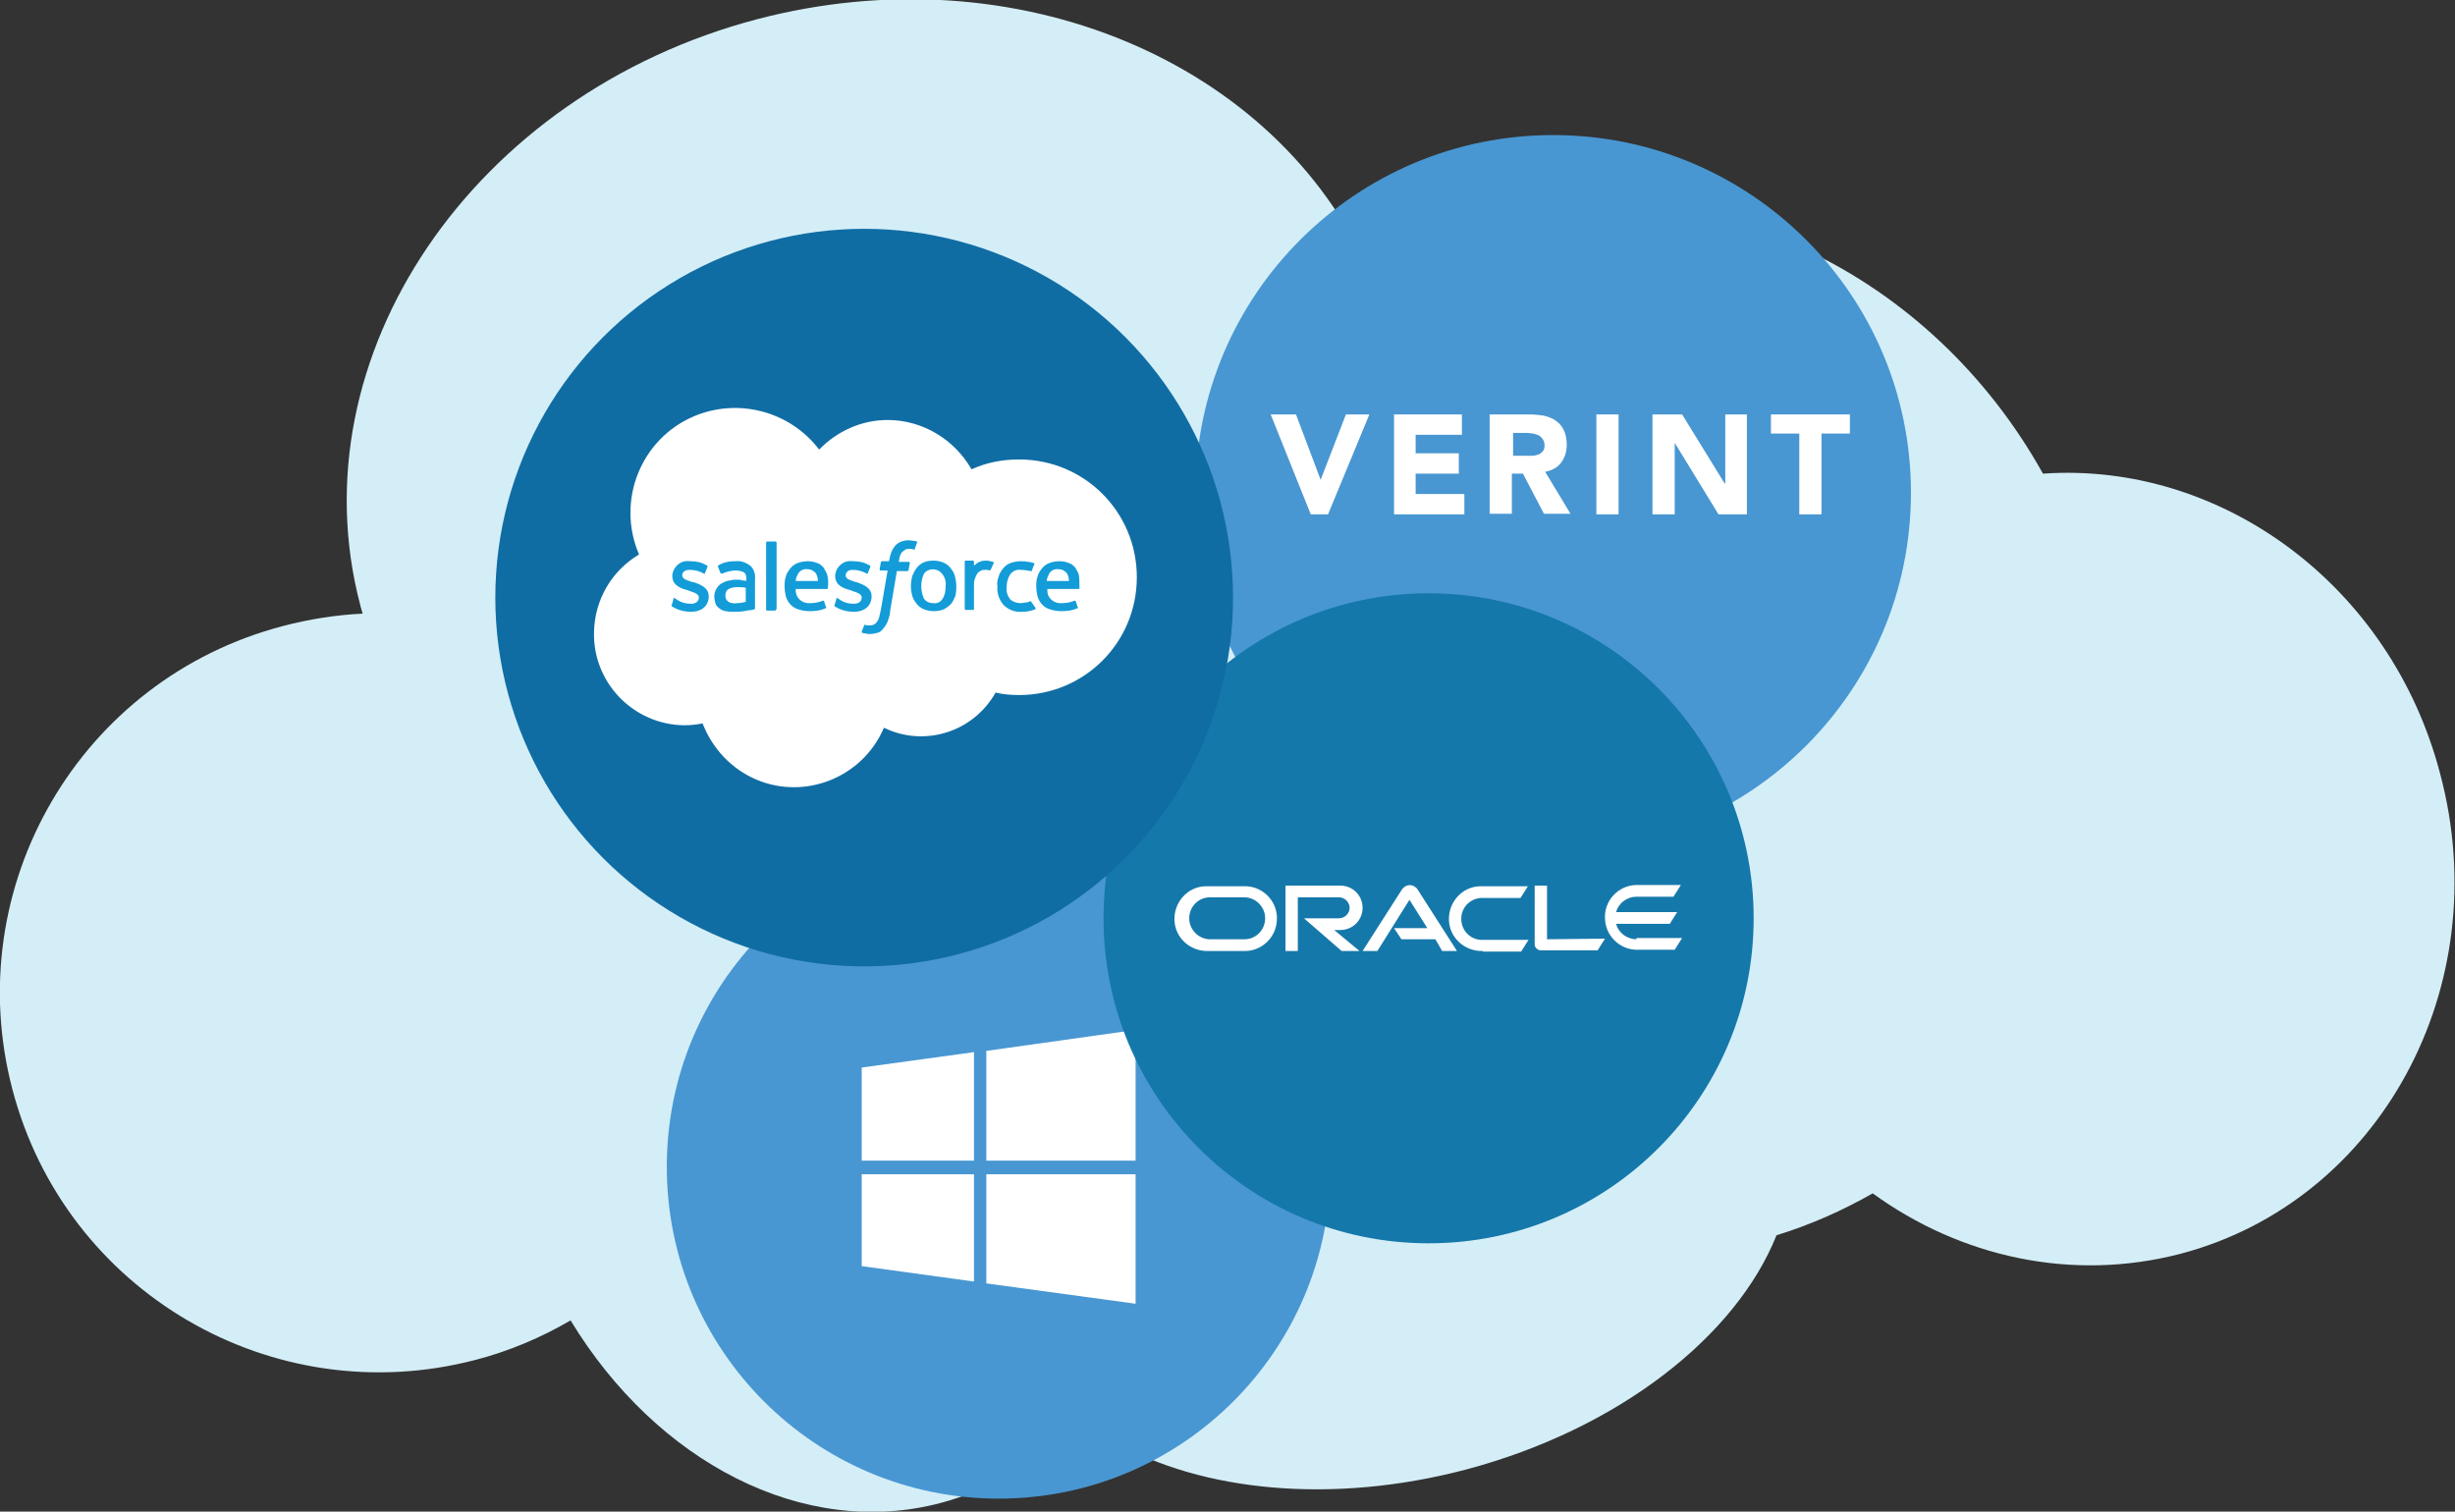
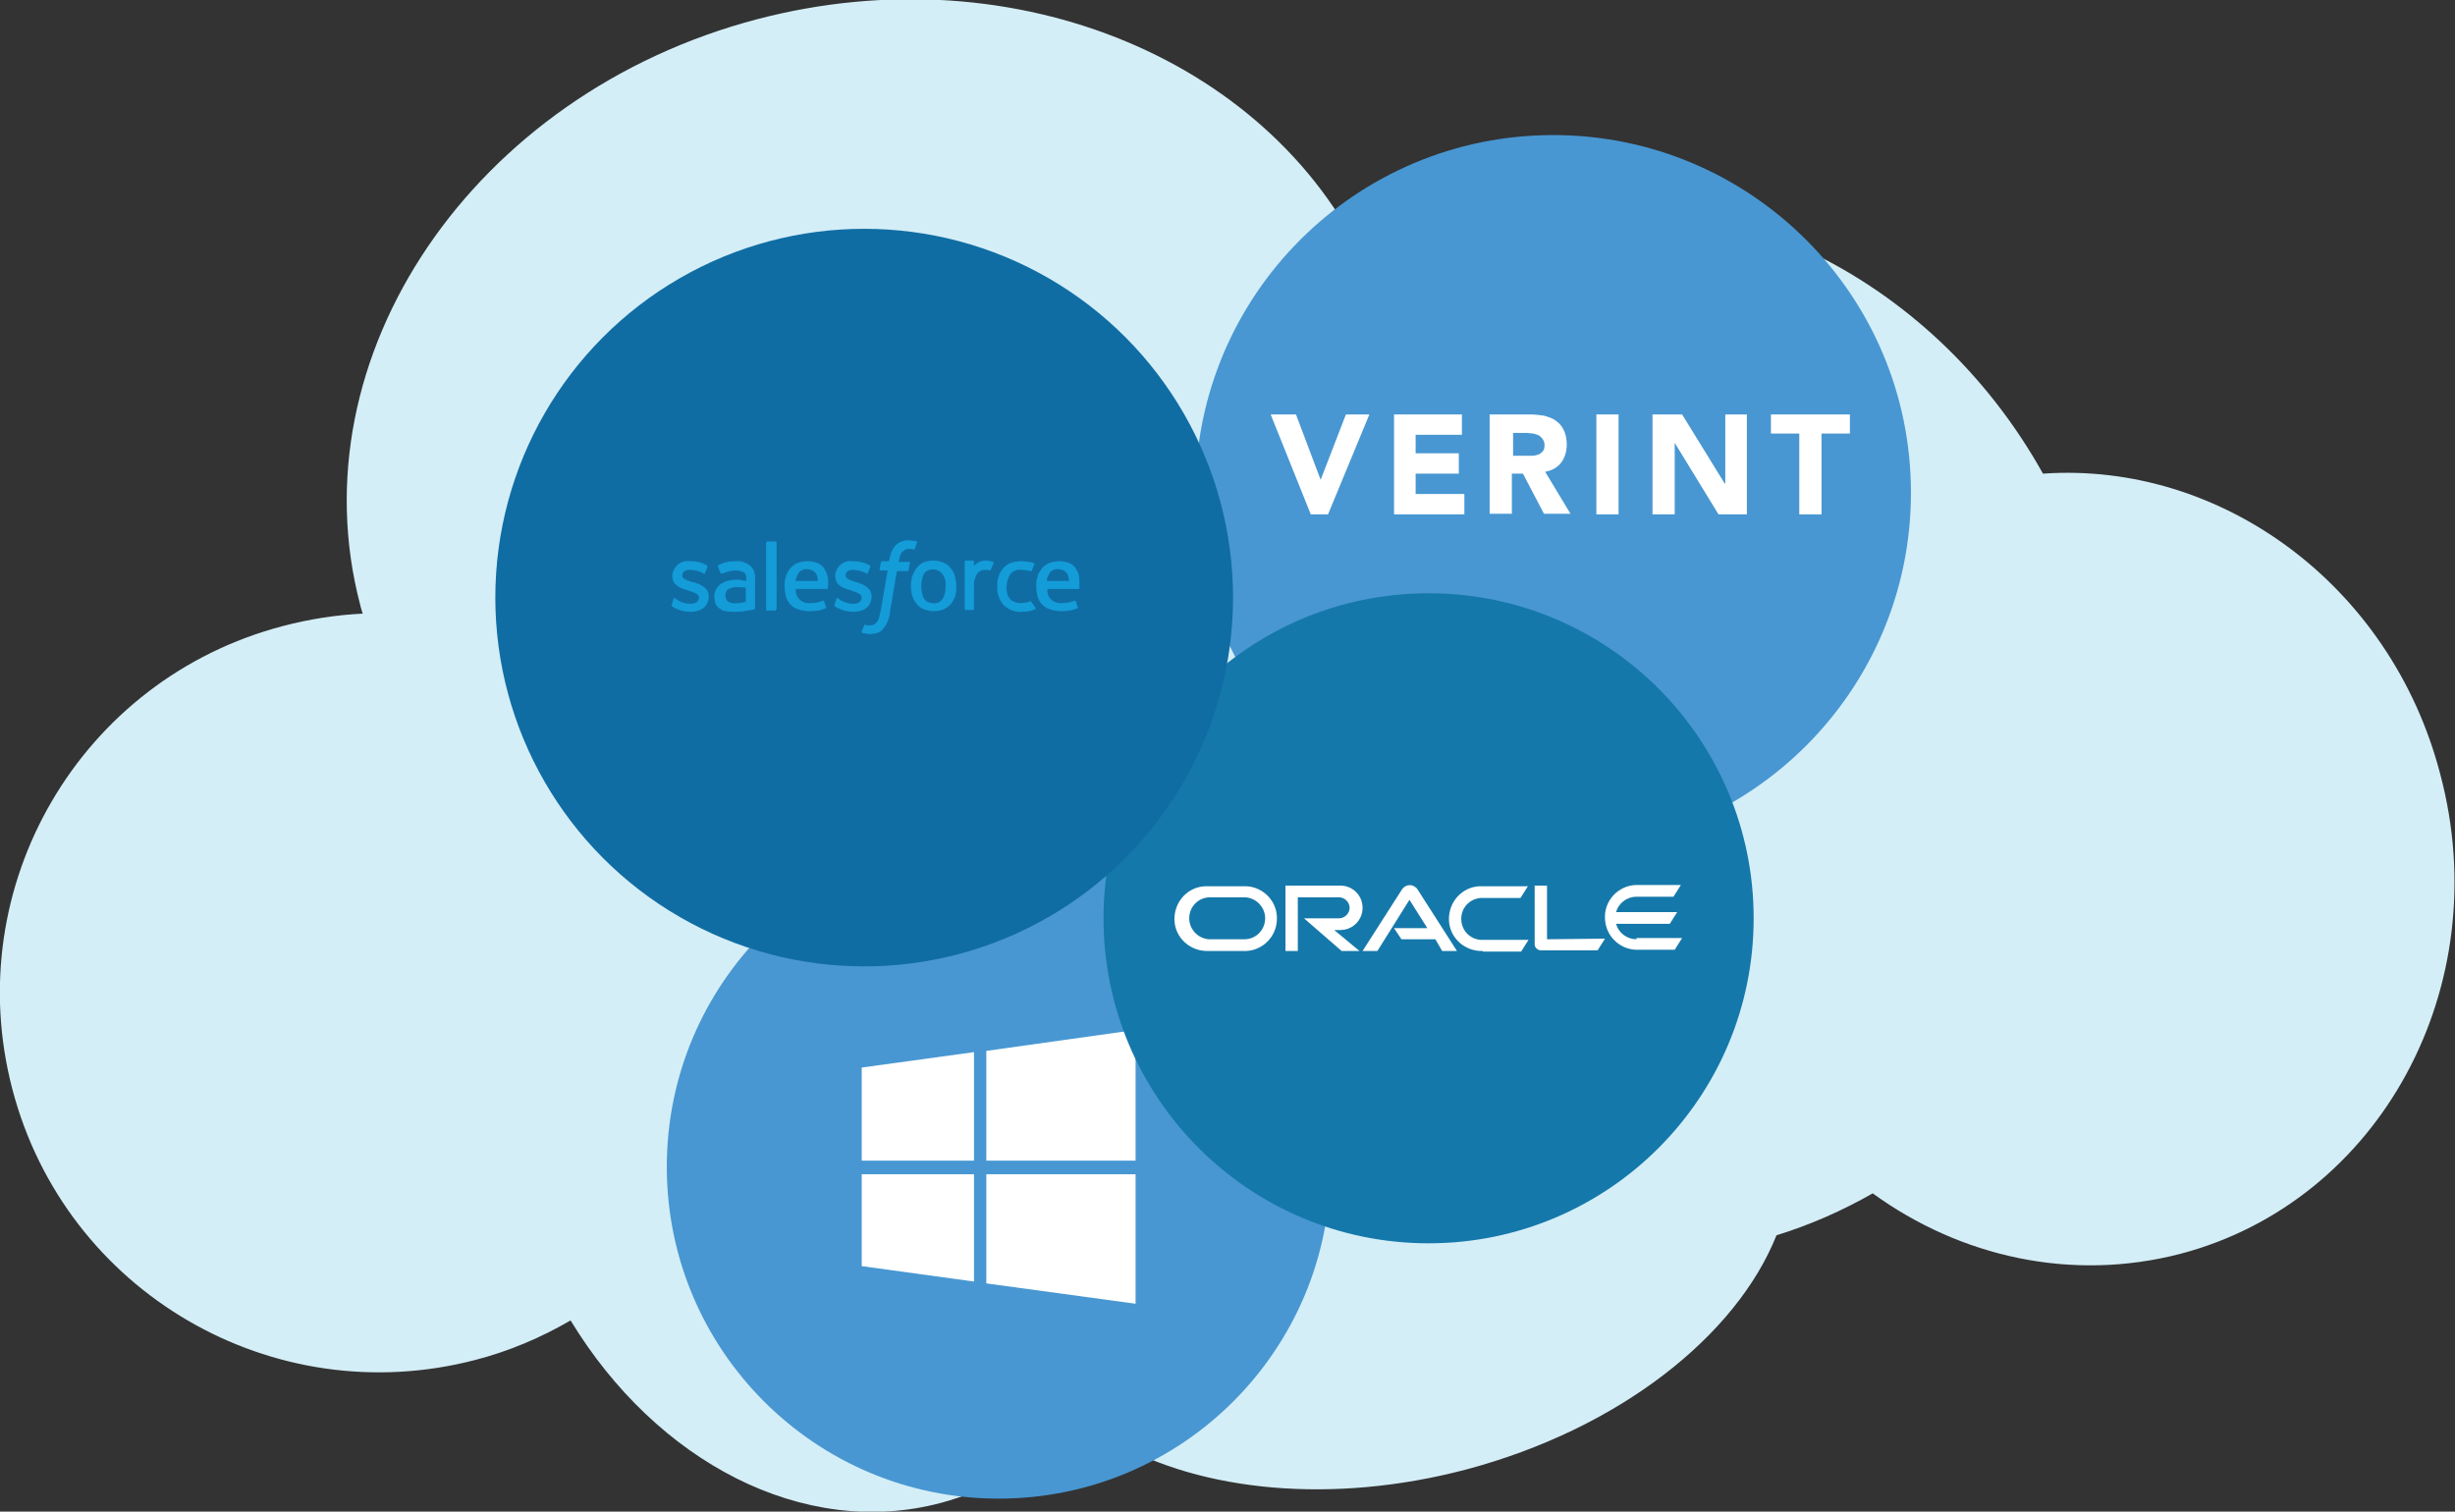
<svg xmlns="http://www.w3.org/2000/svg" version="1.1" id="Layer_1" x="0px" y="0px" viewBox="0 0 398 245.1" style="enable-background:new 0 0 398 245.1;" xml:space="preserve">
  <rect x="0" y="0" width="398" height="245.1" fill="#333333" stroke="none" />
  <style type="text/css">
	.st0{fill:#106DA4;}
	.st1{fill:#D4EEF7;}
	.st2{fill:#4897D2;}
	.st3{fill:#FFFFFF;}
	.st4{fill:#1578AA;}
	.st5{fill:#139CD8;}
</style>
  <title>technology-services-icon_1</title>
  <g id="Layer_2">
    <g id="Layer_1-2">
      <path class="st0" d="M265.5,251.6" />
      <path class="st1" d="M353.5,203.3c-17.7,4.6-35.7,0.5-49.9-9.8c-4.9,2.8-10.1,5.1-15.6,6.8c-6.5,16.3-25.5,31.4-50.4,38    c-21.7,5.7-42.8,3.5-56.9-4.5c-2.8-0.2-5.7-0.6-8.4-1.3c-5.5,5.3-12.3,9.2-19.8,11.2c-22.3,5.9-46.1-6.7-60-29.6    c-4.8,2.8-10,5-15.4,6.4c-32.9,8.6-66.5-11-75.1-43.9s11-66.5,43.9-75.1c4.2-1.1,8.6-1.8,12.9-2c-0.1-0.4-0.3-0.9-0.4-1.4    c-10.6-40.3,18.3-82.9,64.4-95c42.1-11,84.2,7,99.2,41c6.2-3.8,12.8-6.7,19.8-8.5c35-9.2,71.3,8.7,89.4,41.2    c28.8-2,56.4,18,64.4,48.7C404.8,160,385.8,194.8,353.5,203.3z" />
      <circle class="st2" cx="161.9" cy="189.2" r="53.8" />
      <path class="st3" d="M157.9,170.6v17.6h-18.2v-15.1L157.9,170.6z M157.9,190.4v17.4l-18.2-2.5v-14.9H157.9z M184.1,167v21.2h-24.2    v-17.8L184.1,167z M184.1,190.4v21l-24.2-3.3v-17.7H184.1z" />
      <circle class="st2" cx="251.8" cy="79.9" r="58" />
      <circle class="st4" cx="231.6" cy="148.9" r="52.7" />
      <path class="st3" d="M226,150.5h5.4l-2.9-4.6l-5.2,8.3h-2.4l6.4-10c0.5-0.7,1.4-0.9,2.1-0.4c0.1,0.1,0.3,0.2,0.4,0.4l6.4,10h-2.4    l-1.1-1.9h-5.5L226,150.5z M250.8,152.3v-8.7h-2v9.5c0,0.3,0.1,0.5,0.3,0.7c0.2,0.2,0.5,0.3,0.7,0.3h9.2l1.2-1.9L250.8,152.3z     M217.3,150.8c2,0,3.6-1.6,3.6-3.6c0-2-1.6-3.6-3.6-3.6h-8.9v10.6h2v-8.7h6.7c0.9,0,1.7,0.8,1.7,1.7c0,0.9-0.8,1.7-1.7,1.7h-5.7    l6.1,5.3h2.9l-4.1-3.4H217.3z M195.9,154.2c-2.9,0.1-5.4-2.1-5.5-5s2.1-5.4,5-5.5c0.2,0,0.3,0,0.5,0h6.1c2.9,0.1,5.2,2.6,5,5.5    c-0.1,2.7-2.3,4.9-5,5H195.9z M201.9,152.3c1.9-0.1,3.3-1.7,3.2-3.6c-0.1-1.7-1.5-3.1-3.2-3.2H196c-1.9,0.1-3.3,1.7-3.2,3.6    c0.1,1.7,1.5,3.1,3.2,3.2H201.9z M240.4,154.2c-2.9,0.1-5.4-2.1-5.5-5s2.1-5.4,5-5.5c0.2,0,0.3,0,0.5,0h7.3l-1.2,1.9h-6    c-1.9-0.1-3.5,1.3-3.6,3.2c-0.1,1.9,1.3,3.5,3.2,3.6c0.1,0,0.2,0,0.4,0h7.3l-1.2,1.9H240.4z M265.3,152.3c-1.5,0-2.9-1-3.3-2.5    h8.7l1.2-1.9H262c0.4-1.5,1.8-2.5,3.3-2.5h6l1.2-1.9h-7.3c-2.9,0.1-5.2,2.6-5,5.5c0.1,2.7,2.3,4.9,5,5h6.3l1.2-1.9H265.3z" />
      <circle class="st0" cx="140.1" cy="96.9" r="59.8" />
-       <path class="st3" d="M132.8,72.9c2.9-3,6.9-4.8,11.1-4.8c5.6,0,10.8,3.1,13.6,8c2.4-1.1,5-1.6,7.7-1.6c10.6,0,19.1,8.5,19.1,19.1    c0,10.6-8.5,19.1-19.1,19.1c-1.3,0-2.5-0.1-3.8-0.4c-3.6,6.4-11.5,8.9-18.1,5.7c-3.4,8-12.7,11.8-20.7,8.4c-4-1.7-7.1-5-8.7-9.1    c-1,0.2-2,0.3-3,0.3c-8.2-0.1-14.8-6.9-14.6-15.1c0.1-5.2,2.8-9.9,7.3-12.6c-3.7-8.6,0.2-18.7,8.9-22.4    C119.6,64.5,128,66.6,132.8,72.9" />
      <path class="st5" d="M108.9,98.1c-0.1,0.1,0,0.2,0,0.2c0.2,0.1,0.3,0.2,0.5,0.3c0.8,0.4,1.7,0.6,2.6,0.6c1.8,0,2.9-1,2.9-2.5l0,0    c0-1.4-1.3-1.9-2.4-2.3h-0.2c-0.9-0.3-1.7-0.5-1.7-1.1l0,0c0-0.5,0.4-0.9,1.2-0.9c0.8,0,1.6,0.2,2.3,0.6c0,0,0.2,0.1,0.2-0.1    l0.4-1c0-0.1,0-0.2-0.1-0.2c-0.8-0.5-1.7-0.7-2.6-0.7h-0.2c-1.4-0.2-2.6,0.8-2.8,2.2c0,0.1,0,0.1,0,0.2l0,0c0,1.5,1.3,2,2.5,2.3    l0.2,0.1c0.9,0.3,1.6,0.5,1.6,1.1l0,0c0,0.6-0.5,1-1.3,1c-0.8,0-1.6-0.2-2.3-0.7l-0.3-0.2c-0.1-0.1-0.1-0.1-0.2,0c0,0,0,0.1,0,0.1    L108.9,98.1z" />
      <path class="st5" d="M135.3,98.1c-0.1,0.1,0,0.2,0,0.2c0.2,0.1,0.3,0.2,0.5,0.3c0.8,0.4,1.7,0.6,2.6,0.6c1.8,0,2.9-1,2.9-2.5l0,0    c0-1.4-1.3-1.9-2.4-2.3h-0.1c-0.9-0.3-1.7-0.5-1.7-1.1l0,0c0-0.5,0.4-0.9,1.1-0.9c0.8,0,1.6,0.2,2.3,0.6c0,0,0.2,0.1,0.2-0.1    l0.4-1c0-0.1,0-0.2-0.1-0.2c-0.8-0.5-1.7-0.7-2.6-0.7h-0.2c-1.4-0.2-2.6,0.8-2.8,2.2c0,0.1,0,0.1,0,0.2l0,0c0,1.5,1.3,2,2.5,2.3    l0.2,0.1c0.9,0.3,1.6,0.5,1.6,1.1l0,0c0,0.6-0.5,1-1.3,1c-0.8,0-1.6-0.2-2.3-0.7l-0.3-0.2c-0.1-0.1-0.2,0-0.2,0c0,0,0,0,0,0.1    L135.3,98.1z" />
      <path class="st5" d="M154.8,93.4c-0.1-0.5-0.4-0.9-0.7-1.3c-0.3-0.4-0.7-0.7-1.2-0.9c-1-0.4-2.2-0.4-3.2,0    c-0.4,0.2-0.8,0.5-1.1,0.9c-0.3,0.4-0.5,0.8-0.7,1.3c-0.3,1.1-0.3,2.2,0,3.2c0.1,0.5,0.4,0.9,0.7,1.3c0.3,0.4,0.7,0.7,1.2,0.9    c1,0.4,2.2,0.4,3.2,0c0.4-0.2,0.8-0.5,1.2-0.9c0.3-0.4,0.5-0.8,0.7-1.3C155.1,95.6,155.1,94.5,154.8,93.4 M153.3,95.1    c0,0.7-0.1,1.4-0.5,2c-0.3,0.5-0.9,0.8-1.5,0.7c-0.6,0-1.1-0.2-1.5-0.7c-0.6-1.3-0.6-2.8,0-4.1c0.6-0.8,1.8-0.9,2.6-0.3    c0.1,0.1,0.2,0.2,0.3,0.3C153.2,93.6,153.4,94.3,153.3,95.1" />
      <path class="st5" d="M167.2,97.6c0-0.1-0.1-0.1-0.2-0.1c0,0,0,0,0,0c-0.2,0.1-0.5,0.2-0.7,0.2c-0.3,0-0.5,0.1-0.8,0.1    c-0.6,0-1.3-0.2-1.7-0.6c-0.5-0.6-0.7-1.3-0.6-2.1c0-0.7,0.2-1.4,0.6-2c0.4-0.5,1-0.8,1.7-0.7c0.5,0,1.1,0.1,1.6,0.2    c0,0,0.1,0.1,0.2-0.1c0.1-0.4,0.2-0.6,0.4-1c0-0.1,0-0.2-0.1-0.2c0,0,0,0,0,0c-0.3-0.1-0.7-0.2-1-0.2c-0.4-0.1-0.8-0.1-1.1-0.1    c-0.6,0-1.1,0.1-1.7,0.3c-0.5,0.2-0.9,0.5-1.2,0.9c-0.3,0.4-0.6,0.8-0.7,1.3c-0.2,0.5-0.3,1.1-0.2,1.6c-0.1,1.1,0.3,2.2,1,3    c0.8,0.8,1.9,1.2,3,1.1c0.7,0,1.4-0.1,2.1-0.4c0.1,0,0.1-0.1,0.1-0.2L167.2,97.6z" />
      <path class="st5" d="M174.9,93.2c-0.1-0.4-0.4-0.8-0.6-1.2c-0.3-0.3-0.6-0.6-1-0.7c-0.5-0.2-1-0.3-1.5-0.3c-0.6,0-1.2,0.1-1.7,0.3    c-0.5,0.2-0.9,0.5-1.2,0.9c-0.3,0.4-0.6,0.8-0.7,1.3c-0.2,0.5-0.2,1.1-0.2,1.6c0,0.6,0.1,1.1,0.2,1.6c0.3,1,1,1.8,2,2.1    c0.6,0.2,1.2,0.3,1.9,0.3c0.9,0,1.8-0.1,2.6-0.5c0.1,0,0.1-0.1,0-0.2l-0.3-0.9c0-0.1-0.1-0.1-0.2-0.1c-0.7,0.3-1.4,0.4-2.1,0.4    c-1.1,0.1-2.2-0.7-2.3-1.8c0-0.2,0-0.3,0-0.5h5.1c0.1,0,0.1-0.1,0.1-0.1C175,94.6,175,93.9,174.9,93.2 M169.7,94.2    c0-0.4,0.2-0.8,0.4-1.2c0.3-0.5,0.9-0.8,1.5-0.7c0.6,0,1.1,0.3,1.4,0.7c0.2,0.4,0.3,0.8,0.3,1.2H169.7z" />
      <path class="st5" d="M134.1,93.2c-0.1-0.4-0.4-0.8-0.6-1.2c-0.3-0.3-0.6-0.6-1-0.7c-0.5-0.2-1-0.3-1.5-0.3c-0.6,0-1.2,0.1-1.7,0.3    c-0.5,0.2-0.9,0.5-1.2,0.9c-0.3,0.4-0.6,0.8-0.7,1.3c-0.2,0.5-0.2,1.1-0.2,1.6c0,0.6,0.1,1.1,0.2,1.6c0.3,1,1,1.8,2,2.1    c0.6,0.2,1.2,0.3,1.9,0.3c0.9,0,1.8-0.1,2.6-0.5c0.1,0,0.1-0.1,0-0.2l-0.3-0.9c0-0.1-0.1-0.1-0.2-0.1c-0.7,0.3-1.4,0.4-2.1,0.4    c-1.1,0.1-2.2-0.7-2.3-1.9c0-0.1,0-0.3,0-0.4h5.1c0.1,0,0.1-0.1,0.1-0.1C134.3,94.6,134.3,93.9,134.1,93.2 M129,94.2    c0-0.4,0.2-0.8,0.4-1.2c0.3-0.5,0.9-0.8,1.5-0.7c0.6,0,1.1,0.3,1.4,0.7c0.2,0.4,0.3,0.8,0.3,1.2H129z" />
      <path class="st5" d="M120,94h-0.8c-0.4,0-0.8,0.1-1.3,0.2c-0.4,0.1-0.7,0.3-1.1,0.5c-0.6,0.5-1,1.2-1,2c0,0.4,0.1,0.8,0.2,1.2    c0.1,0.3,0.4,0.6,0.7,0.8c0.3,0.2,0.6,0.4,1,0.4c0.4,0.1,0.9,0.1,1.3,0.1c0.5,0,1,0,1.6-0.1c0.5-0.1,1.1-0.2,1.3-0.2l0.4-0.1    c0.1,0,0.1-0.1,0.1-0.2v-4.7c0.1-0.8-0.2-1.7-0.8-2.2c-0.7-0.5-1.5-0.8-2.3-0.7c-0.4,0-0.9,0-1.3,0.1c-0.6,0.1-1.1,0.3-1.6,0.6    c0,0.1,0,0.1,0,0.2l0.4,1c0,0.1,0.1,0.1,0.2,0.1c0,0,0,0,0,0h0.1c0.7-0.3,1.5-0.5,2.2-0.5c0.4,0,0.9,0.1,1.3,0.3    c0.3,0.2,0.4,0.5,0.4,1.2v0.2c-0.4-0.1-0.8-0.1-0.8-0.1 M118.1,97.6c-0.1-0.1-0.2-0.2-0.3-0.3c-0.1-0.2-0.2-0.4-0.2-0.7    c0-0.4,0.1-0.8,0.4-1c0.4-0.3,1-0.4,1.5-0.4c0.5,0,0.9,0,1.4,0.1v2.3c-0.5,0.1-0.9,0.2-1.4,0.2C119.1,97.9,118.5,97.8,118.1,97.6" />
      <path class="st5" d="M161.1,91.3c0-0.1,0-0.2-0.1-0.2c-0.3-0.1-0.6-0.1-0.9-0.2c-0.4,0-0.9,0-1.3,0.2c-0.3,0.1-0.6,0.4-0.9,0.6    v-0.6c0-0.1-0.1-0.2-0.1-0.2h-1.3c-0.1,0-0.1,0.1-0.1,0.2v7.6c0,0.1,0.1,0.2,0.1,0.2h1.3c0.1,0,0.1-0.1,0.1-0.2V95    c0-0.5,0-0.9,0.2-1.3c0.1-0.3,0.2-0.5,0.4-0.8c0.2-0.2,0.4-0.3,0.6-0.4c0.2-0.1,0.4-0.1,0.7-0.1c0.2,0,0.4,0,0.6,0.1    c0.1,0,0.1-0.1,0.2-0.1L161.1,91.3" />
      <path class="st5" d="M148.6,87.8c-0.2-0.1-0.3-0.1-0.5-0.1c-0.2,0-0.5-0.1-0.7-0.1c-0.8,0-1.6,0.2-2.2,0.8c-0.6,0.7-0.9,1.5-1,2.3    l-0.1,0.3H143c-0.1,0-0.2,0.1-0.2,0.2l-0.2,1.1c0,0.1,0,0.2,0.2,0.2h1.1l-1.1,6.4c-0.1,0.4-0.2,0.8-0.3,1.3    c-0.1,0.3-0.2,0.5-0.4,0.7c-0.1,0.2-0.3,0.3-0.5,0.4c-0.2,0.1-0.4,0.1-0.6,0.1c-0.1,0-0.3,0-0.4,0c-0.1,0-0.2,0-0.3-0.1    c-0.1,0-0.2,0-0.2,0.1l-0.4,1c0,0.1,0,0.2,0.1,0.2c0,0,0,0,0,0c0.2,0.1,0.3,0.1,0.5,0.1c0.2,0.1,0.5,0.1,0.8,0.1    c0.4,0,0.8-0.1,1.2-0.2c0.4-0.1,0.7-0.4,0.9-0.7c0.3-0.3,0.5-0.7,0.7-1.1c0.2-0.6,0.4-1.1,0.4-1.7l1.1-6.5h1.7    c0.1,0,0.2-0.1,0.2-0.2l0.2-1.1c0-0.1,0-0.2-0.2-0.2h-1.6c0.1-0.4,0.1-0.8,0.3-1.2c0.1-0.2,0.2-0.4,0.4-0.5    c0.1-0.1,0.3-0.2,0.4-0.3c0.2-0.1,0.4-0.1,0.6-0.1c0.1,0,0.3,0,0.4,0l0.3,0.1c0.2,0.1,0.2,0,0.2-0.1l0.4-1.1    C148.7,87.9,148.7,87.8,148.6,87.8C148.6,87.8,148.6,87.8,148.6,87.8" />
      <path class="st5" d="M125.8,98.8c0,0.1-0.1,0.2-0.1,0.2c0,0,0,0,0,0h-1.3c-0.1,0-0.2-0.1-0.2-0.1c0,0,0,0,0,0V88    c0-0.1,0.1-0.2,0.2-0.2l0,0h1.3c0.1,0,0.2,0.1,0.2,0.2l0,0V98.8z" />
      <g>
        <polygon class="st3" points="206,67.2 210.1,67.2 214.1,77.8 214.1,77.8 218.2,67.2 222,67.2 215.3,83.4 212.5,83.4    " />
        <polygon class="st3" points="226,67.2 237,67.2 237,70.5 229.5,70.5 229.5,73.5 236.5,73.5 236.5,76.8 229.5,76.8 229.5,80.1      237.4,80.1 237.4,83.4 226,83.4    " />
        <g>
          <path class="st3" d="M245.3,73.9h2.1c0.3,0,0.7,0,1,0c0.4,0,0.7-0.1,1-0.2c0.3-0.1,0.5-0.3,0.7-0.5c0.2-0.2,0.3-0.6,0.3-1      c0-0.4-0.1-0.7-0.3-1c-0.2-0.3-0.4-0.4-0.6-0.6c-0.3-0.1-0.6-0.2-0.9-0.3c-0.3,0-0.7-0.1-1-0.1h-2.3L245.3,73.9L245.3,73.9z       M241.7,67.2h6.3c0.8,0,1.6,0.1,2.3,0.2c0.7,0.2,1.4,0.4,1.9,0.8c0.6,0.4,1,0.9,1.3,1.5c0.3,0.6,0.5,1.4,0.5,2.4      c0,1.1-0.3,2.1-0.9,2.9c-0.6,0.8-1.5,1.3-2.6,1.5l4.1,6.8h-4.3l-3.4-6.5h-1.8v6.5h-3.6V67.2L241.7,67.2z" />
        </g>
        <rect x="258.8" y="67.2" class="st3" width="3.6" height="16.2" />
        <polygon class="st3" points="267.9,67.2 272.7,67.2 279.6,78.4 279.7,78.4 279.7,67.2 283.2,67.2 283.2,83.4 278.6,83.4      271.5,71.8 271.5,71.8 271.5,83.4 267.9,83.4    " />
        <polygon class="st3" points="291.7,70.3 287.1,70.3 287.1,67.2 299.9,67.2 299.9,70.3 295.3,70.3 295.3,83.4 291.7,83.4    " />
      </g>
    </g>
  </g>
</svg>